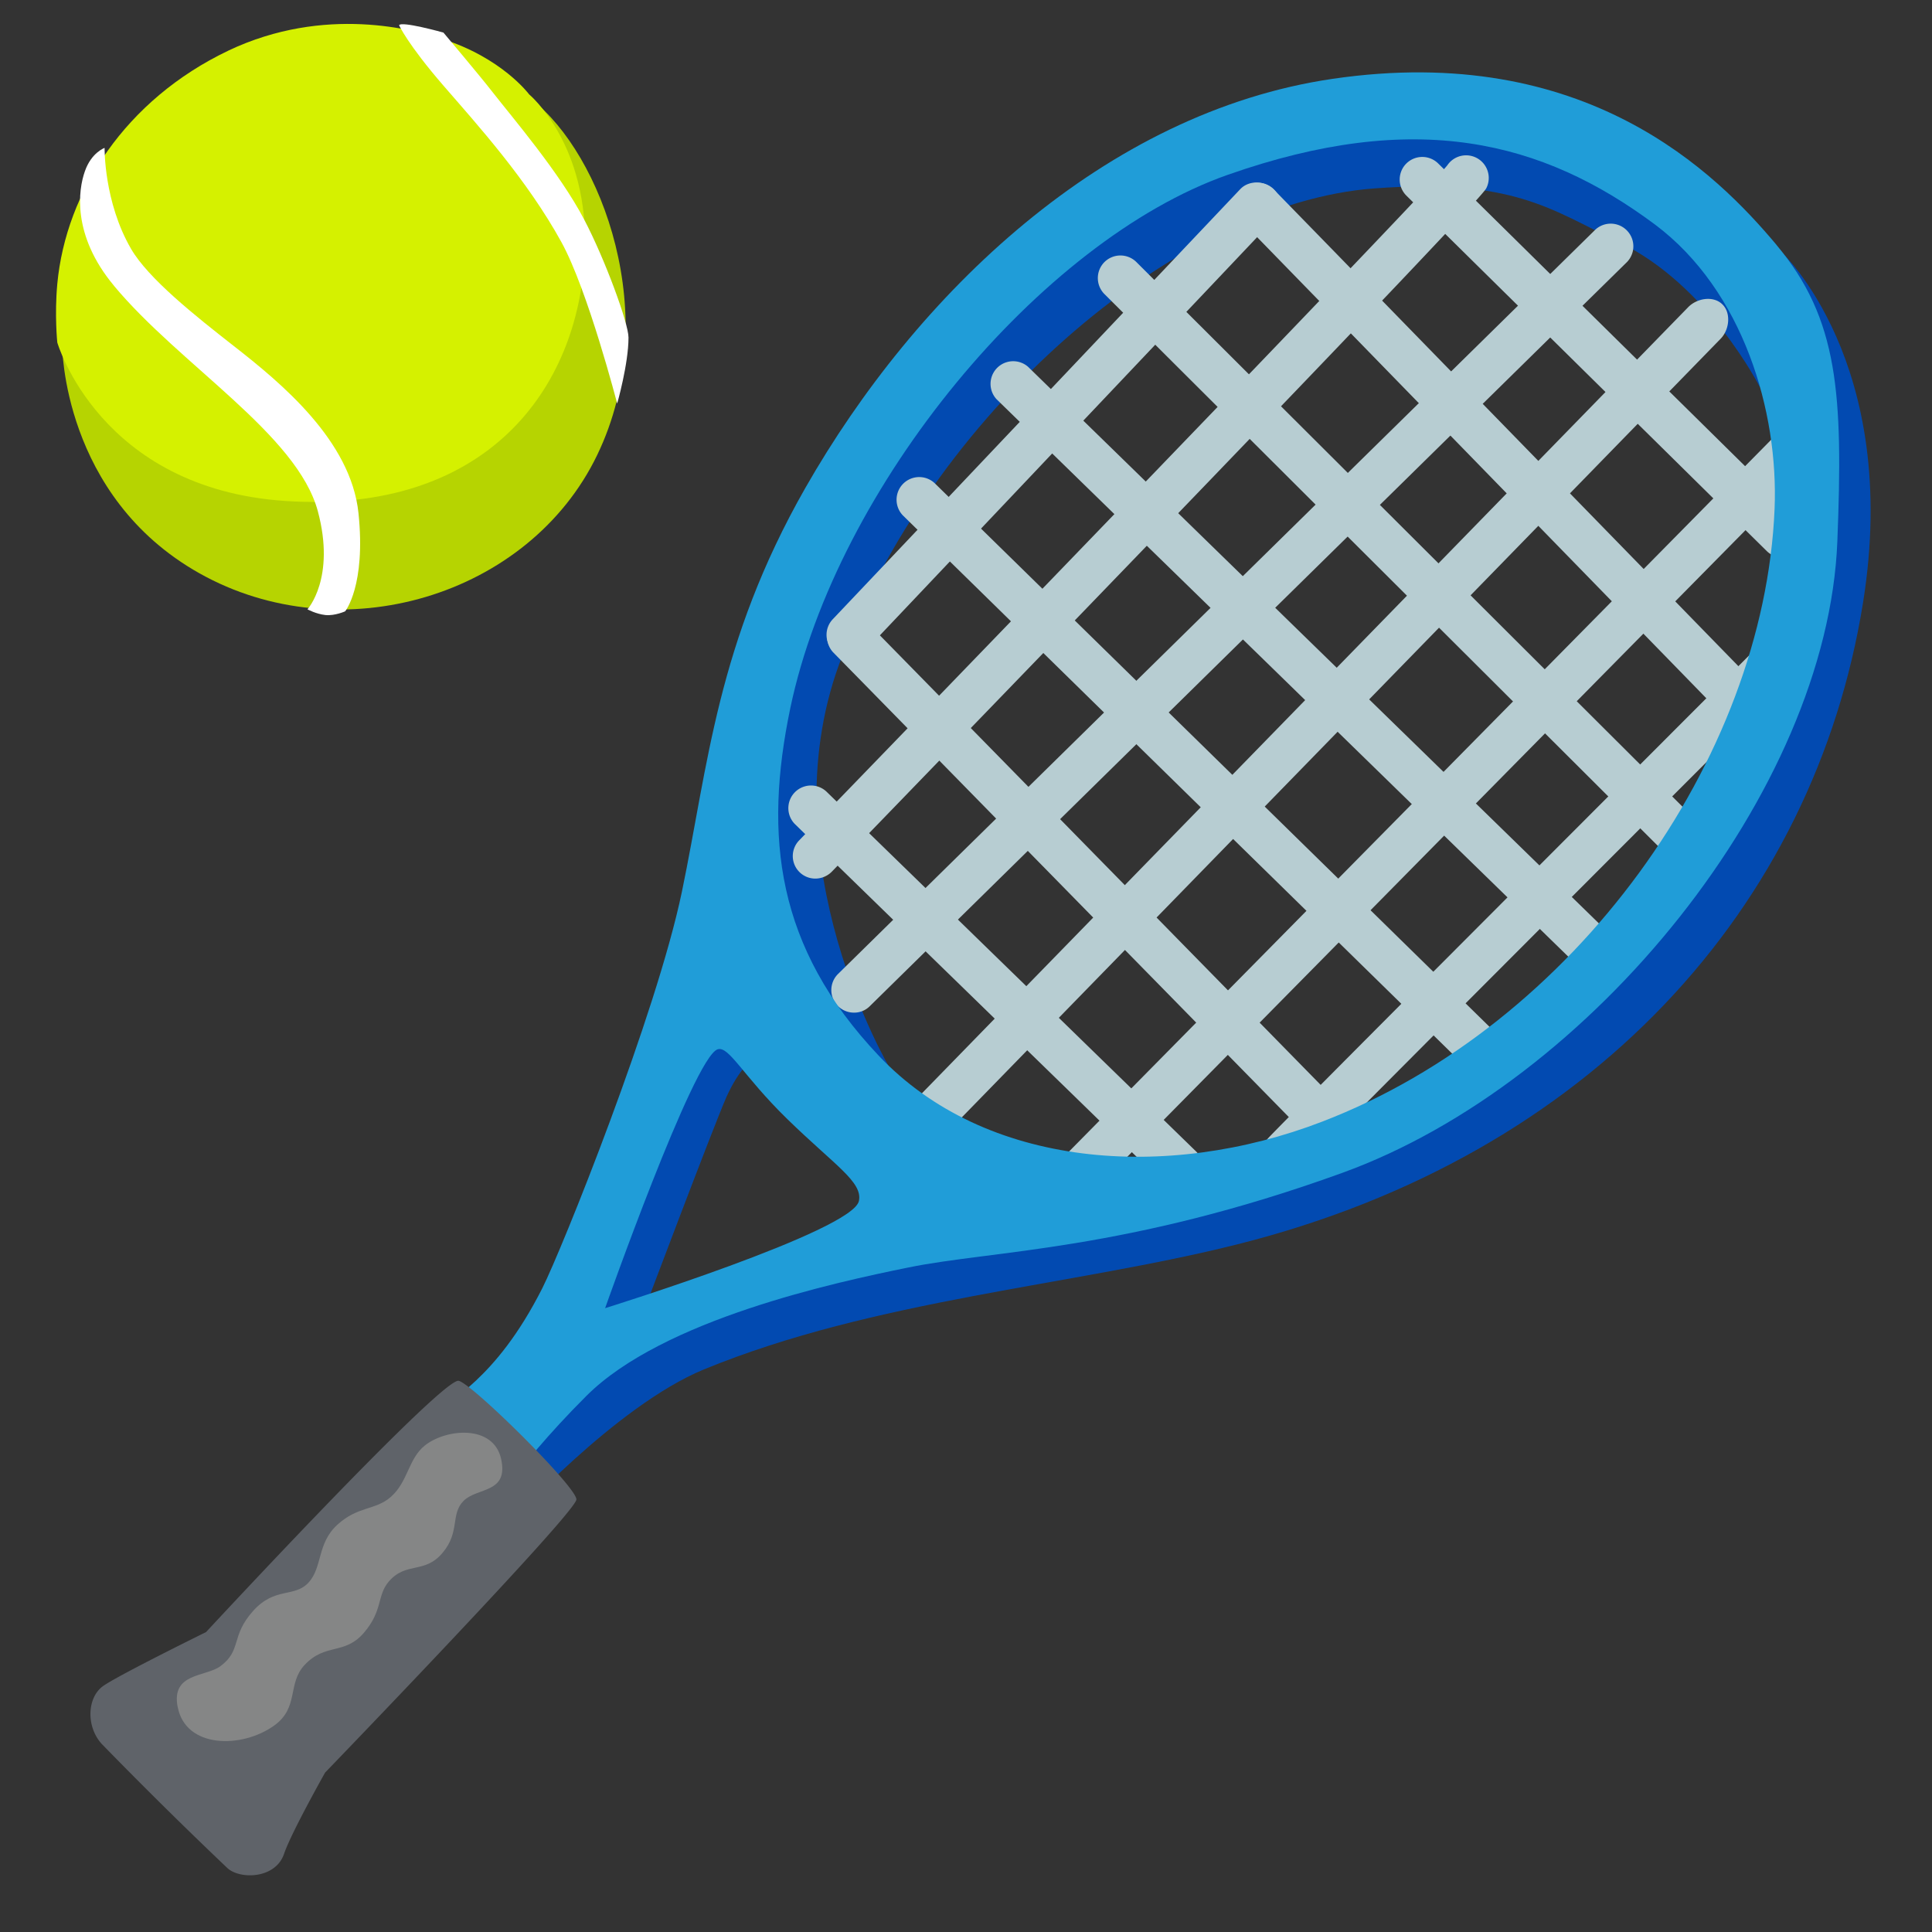
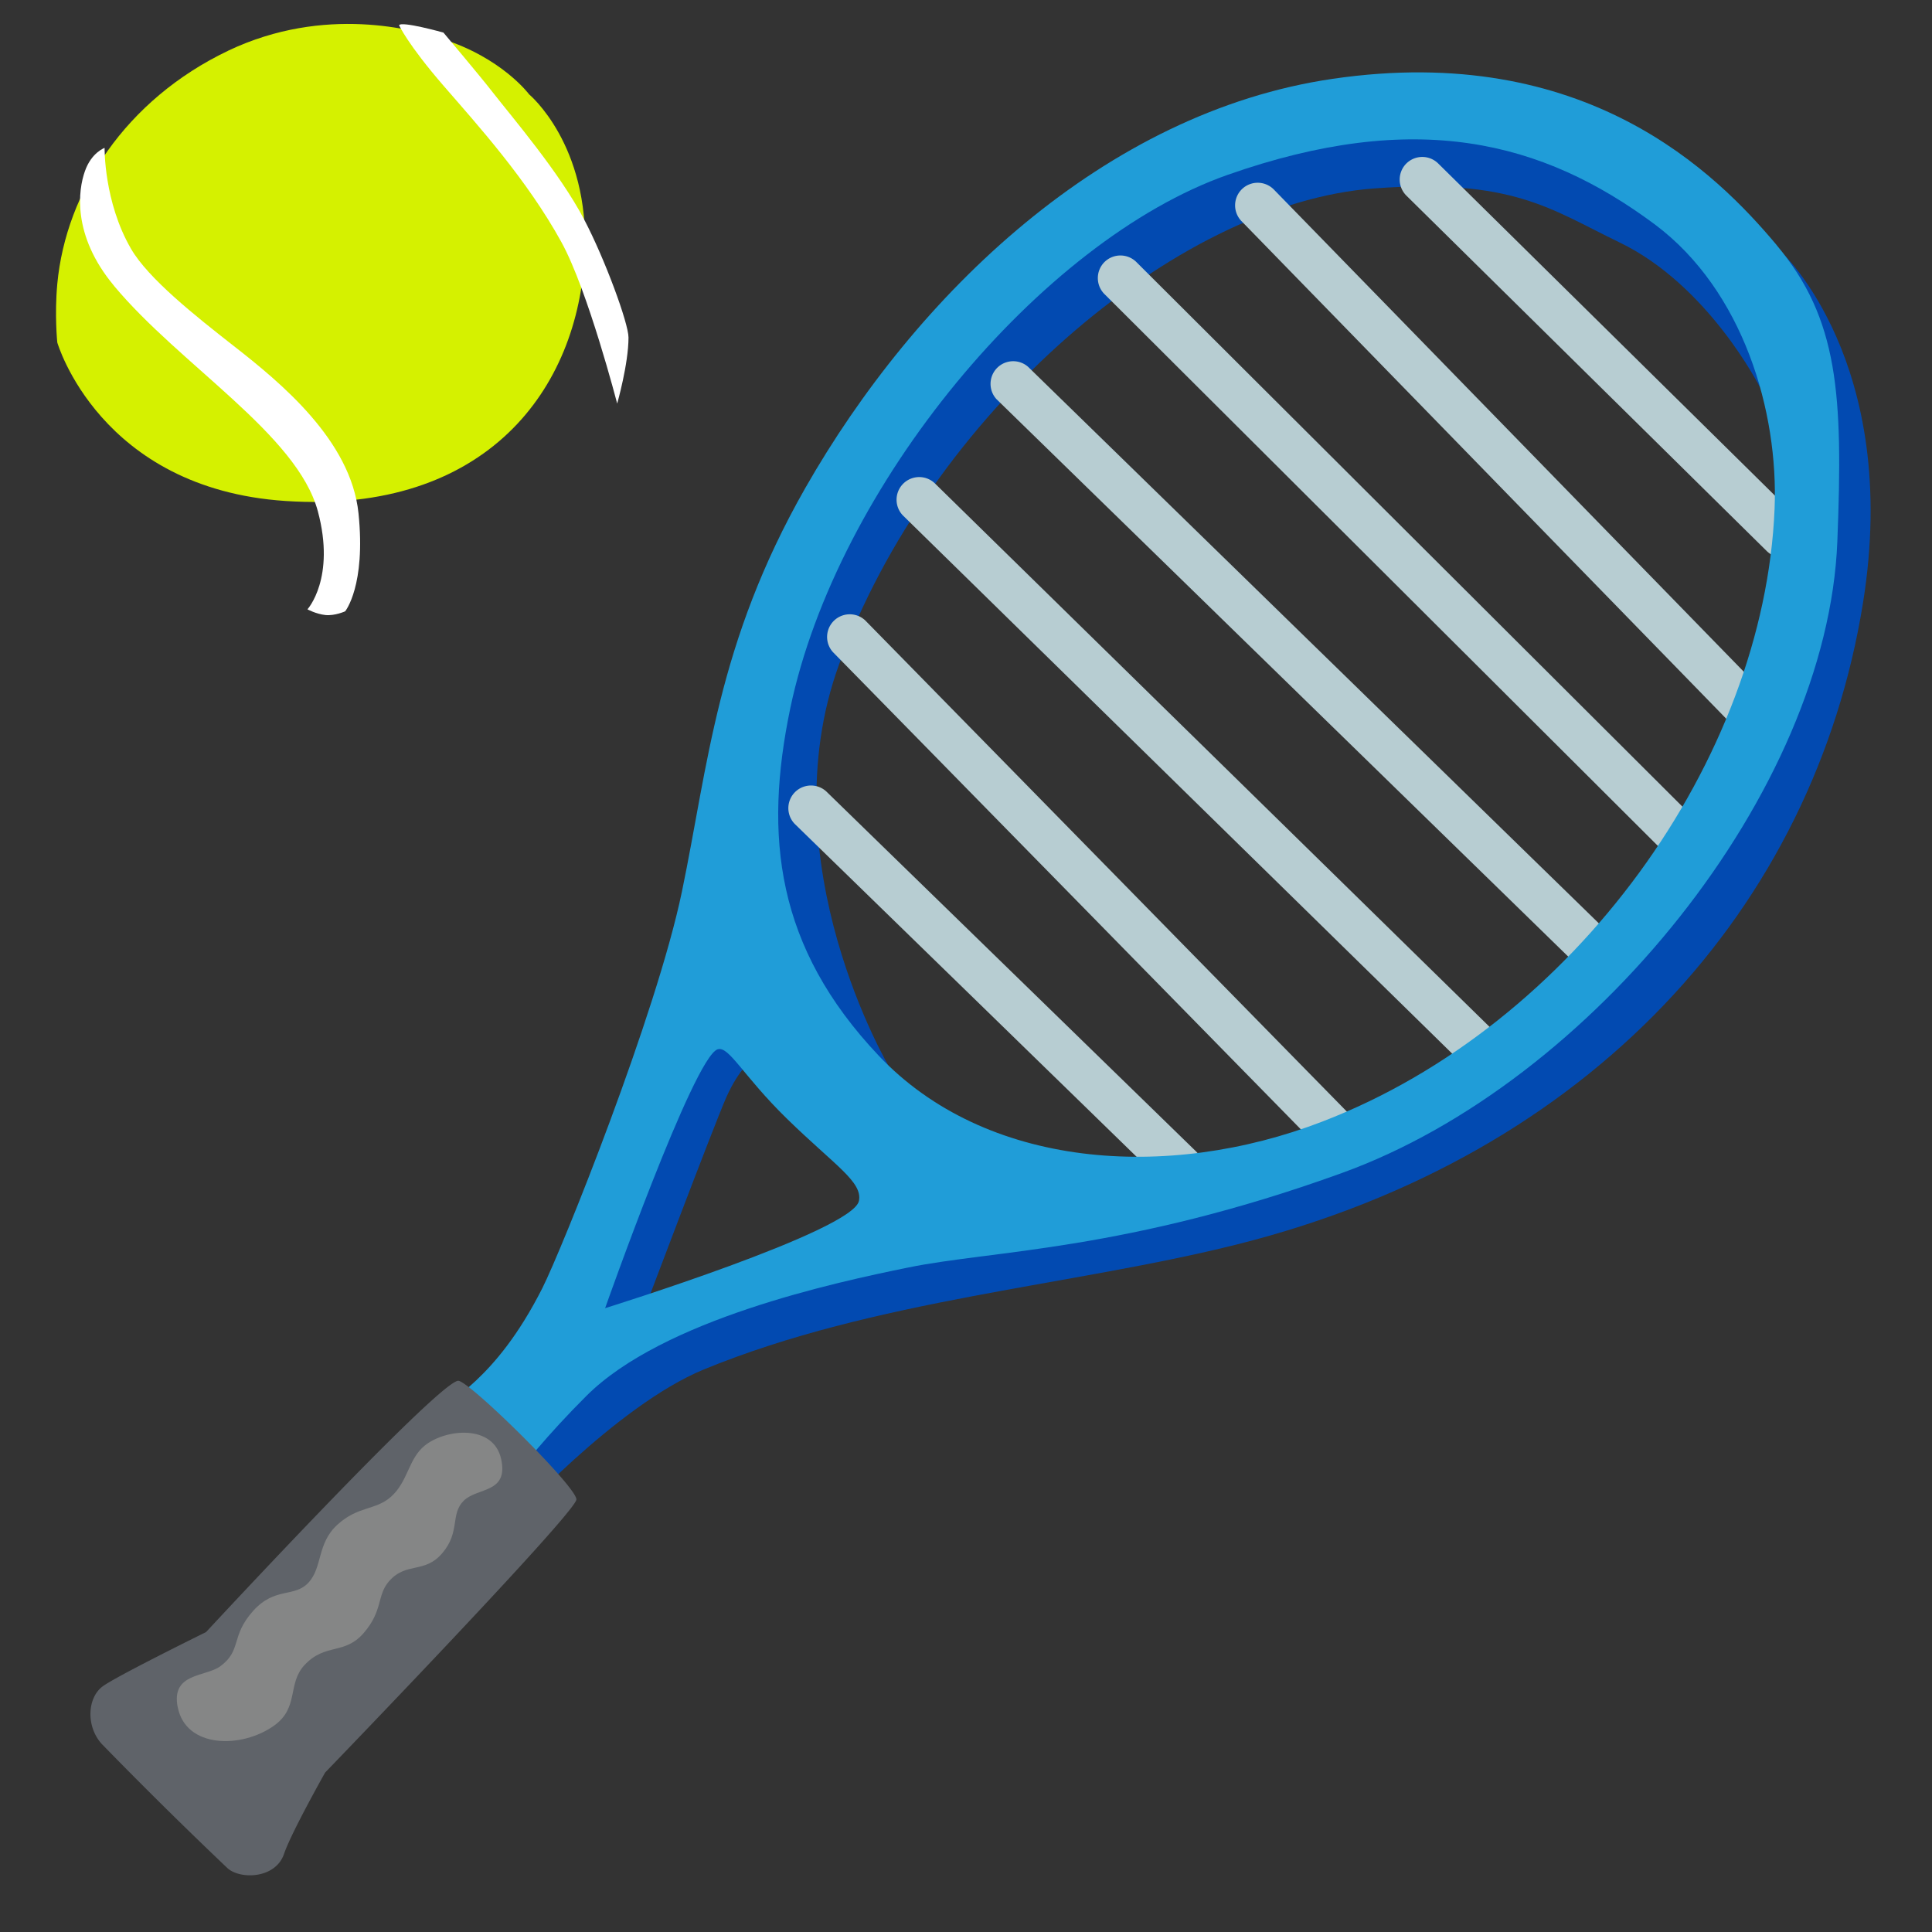
<svg xmlns="http://www.w3.org/2000/svg" width="29" height="29" viewBox="0 0 29 29" fill="none">
  <rect x="0" y="0" width="29" height="29" fill="#333333" stroke="none" />
  <g clip-path="url(#a)">
    <path d="M7.309 21.49s1.282-1.827 1.33-1.9c.047-.072 1.969-4.39 1.969-4.39l.854.333-.159.358s-.21.15-.4.578-1.263 3.276-1.263 3.276L14 18.333l5.22-.758s2.587-1.47 3.06-1.756c.474-.286 3.179-3.251 3.179-3.251l1.4-2.8.308-3.157-.433-2.834s1.81 1.665 1.23 5.274c-.733 4.563-4.08 8.29-9.384 9.625-2.48.625-5.455.827-8.015 1.88-1.328.546-2.916 2.309-2.916 2.309z" fill="#024AB1" />
    <path d="m11.6 9.221-.483 3.326-.378 2.418 2.617 1.067s-1.842-3.088-.761-6.06c1.352-3.719 5.025-6.922 8.036-7.144 2.082-.154 2.644.312 3.677.81 1.339.644 2.11 2.176 2.11 2.176s-.304-2.019-.38-2.112c-.074-.093-3.346-1.969-3.346-1.969s-3.473.091-3.566.148-3.029 1.432-3.085 1.579c-.057.15-2.808 3.065-3.104 3.493-.297.429-1.337 2.268-1.337 2.268" fill="#024AB1" />
    <path d="M23.943 14.618a.33.33 0 0 1-.238-.098l-8.747-8.528a.34.34 0 0 1 .473-.487l8.748 8.53a.34.34 0 0 1-.236.583m1.382-1.622a.34.34 0 0 1-.24-.1l-8.507-8.482a.34.34 0 0 1 0-.48.34.34 0 0 1 .48 0l8.505 8.482a.34.34 0 0 1 0 .48.33.33 0 0 1-.238.1m.92-2.012a.34.34 0 0 1-.242-.102l-7.368-7.563a.34.34 0 0 1 .007-.48.34.34 0 0 1 .48.007l7.368 7.56a.34.34 0 0 1-.007.48.33.33 0 0 1-.238.098m.51-2.617a.33.33 0 0 1-.238-.098L21.11 2.936a.34.34 0 0 1-.002-.48.34.34 0 0 1 .48-.002l5.404 5.33a.34.34 0 0 1 .002.481.33.33 0 0 1-.24.102m-4.449 7.81a.33.33 0 0 1-.238-.098l-8.516-8.344a.34.34 0 0 1 .476-.485l8.516 8.344a.339.339 0 0 1-.238.583m-2.263 1.155a.34.34 0 0 1-.243-.102l-7.295-7.44a.34.34 0 0 1 .485-.476l7.295 7.44a.34.34 0 0 1-.242.578m-2.327.535a.34.34 0 0 1-.238-.098l-5.549-5.403a.34.34 0 0 1 .474-.487l5.55 5.403a.34.34 0 0 1-.237.585" fill="#B7CDD2" />
-     <path d="M12.819 15.2a.339.339 0 0 1-.238-.582L23.948 3.446a.34.34 0 0 1 .476.485L13.057 15.102a.33.33 0 0 1-.238.098m-.58-2.012a.338.338 0 0 1-.242-.575c3.754-3.877 9.42-9.75 9.728-10.132a.34.34 0 0 1 .587.34c-.03.059-.12.24-9.826 10.263a.35.35 0 0 1-.247.104m.507-3.319a.34.34 0 0 1-.247-.573l6.118-6.457c.129-.136.364-.13.5 0 .136.129.136.317.007.453l-6.13 6.47a.34.34 0 0 1-.248.107m1.188 7.271a.34.34 0 0 1-.243-.578L25.343 4.608c.132-.133.376-.172.51-.04.134.13.106.382-.025.516l-11.65 11.954a.35.35 0 0 1-.244.102m2.229.847a.33.33 0 0 1-.313-.207.34.34 0 0 1 .073-.37L26.635 6.551a.34.34 0 0 1 .482.478L16.405 17.887a.34.34 0 0 1-.242.1m3.129-.342a.337.337 0 0 1-.263-.553c.122-.145 5.612-5.637 7.29-7.318a.337.337 0 0 1 .481 0 .34.34 0 0 1 0 .48c-1.957 1.957-7.076 7.08-7.254 7.277a.34.34 0 0 1-.254.114" fill="#B7CDD2" />
    <path d="M9.083 19.636s1.328-3.765 1.688-3.885c.17-.057.38.396 1.042 1.042.72.702 1.137.947 1.08 1.233-.09.453-3.81 1.61-3.81 1.61M26.637 7.64c-.156 3.756-3.002 7.74-6.79 9.196-2.338.9-5.06.698-6.657-.99-1.542-1.629-1.728-3.296-1.327-5.218.698-3.328 3.754-7.016 6.566-8.004s4.712-.521 6.414.747c1.325.993 1.855 2.808 1.794 4.269m.03-3.963c-.9-1.074-2.864-3.05-6.662-2.494-3.423.5-6.257 3.23-7.92 6.147-1.323 2.324-1.455 4.155-1.849 6.053-.383 1.842-1.799 5.365-2.096 5.954-.718 1.42-1.43 1.657-1.524 1.863l.548 1.771s.485-.867 1.636-2.016c1.148-1.149 3.736-1.706 4.837-1.93 1.26-.259 3.26-.243 6.509-1.419 3.745-1.355 7.284-5.727 7.433-9.477.087-2.211.019-3.34-.913-4.452" fill="#209DD8" />
    <path d="M6.874 20.726c-.338.056-3.781 3.772-3.781 3.772s-1.299.639-1.541.807c-.242.167-.267.605-.025.872a69 69 0 0 0 1.89 1.867c.192.17.72.158.847-.218.109-.32.616-1.219.616-1.219s3.772-3.906 3.772-4.1c0-.195-1.633-1.804-1.778-1.781" fill="#5F6369" />
    <path d="M2.667 25.62c.117.625.96.632 1.45.28.376-.271.192-.627.455-.908.313-.335.6-.145.89-.483s.193-.561.376-.772c.261-.3.533-.107.803-.426.271-.32.115-.58.319-.784s.677-.107.562-.628c-.116-.52-.823-.455-1.142-.204-.252.2-.252.542-.512.773-.231.204-.494.136-.802.417-.31.28-.222.639-.435.87s-.503.059-.832.426c-.342.383-.165.589-.493.831-.223.161-.737.096-.64.608" fill="#858686" />
-     <path d="M2.839 2.118.933 5.181s0 2.266 2.06 3.424c2.118 1.191 4.948.35 5.972-1.777 1.004-2.084.052-4.53-.979-5.328-1.166-.904-5.147.618-5.147.618" fill="#B6D401" />
    <path d="M3.426.761C1.887 1.495.99 2.873.86 4.261c-.043.47 0 .88 0 .88s.634 2.195 3.428 2.379c3.004.199 4.402-1.672 4.49-3.725.07-1.629-.836-2.379-.836-2.379S7.533.863 6.625.58c-.388-.125-1.74-.512-3.2.181" fill="#D5F100" />
    <path d="M1.71 4.289c.995 1.194 2.751 2.231 3.061 3.385.27 1.006-.156 1.472-.156 1.472s.127.07.27.086c.142.014.296-.056.296-.056s.313-.383.2-1.473-1.162-1.955-1.87-2.508c-.586-.458-1.286-1.015-1.544-1.46-.41-.706-.397-1.515-.397-1.515s-.2.07-.297.354c-.095.267-.2.951.438 1.715M5.99.378s.127.284.666.907c.506.584 1.253 1.407 1.772 2.351.397.723.836 2.422.836 2.422s.17-.595.17-.992c0-.213-.353-1.176-.666-1.772-.367-.702-1.076-1.529-1.375-1.912-.184-.238-.737-.893-.737-.893S6.017.31 5.99.38" fill="#fff" />
  </g>
  <defs>
    <clipPath id="a">
      <path fill="#fff" d="M0 0h29v29H0z" />
    </clipPath>
  </defs>
</svg>